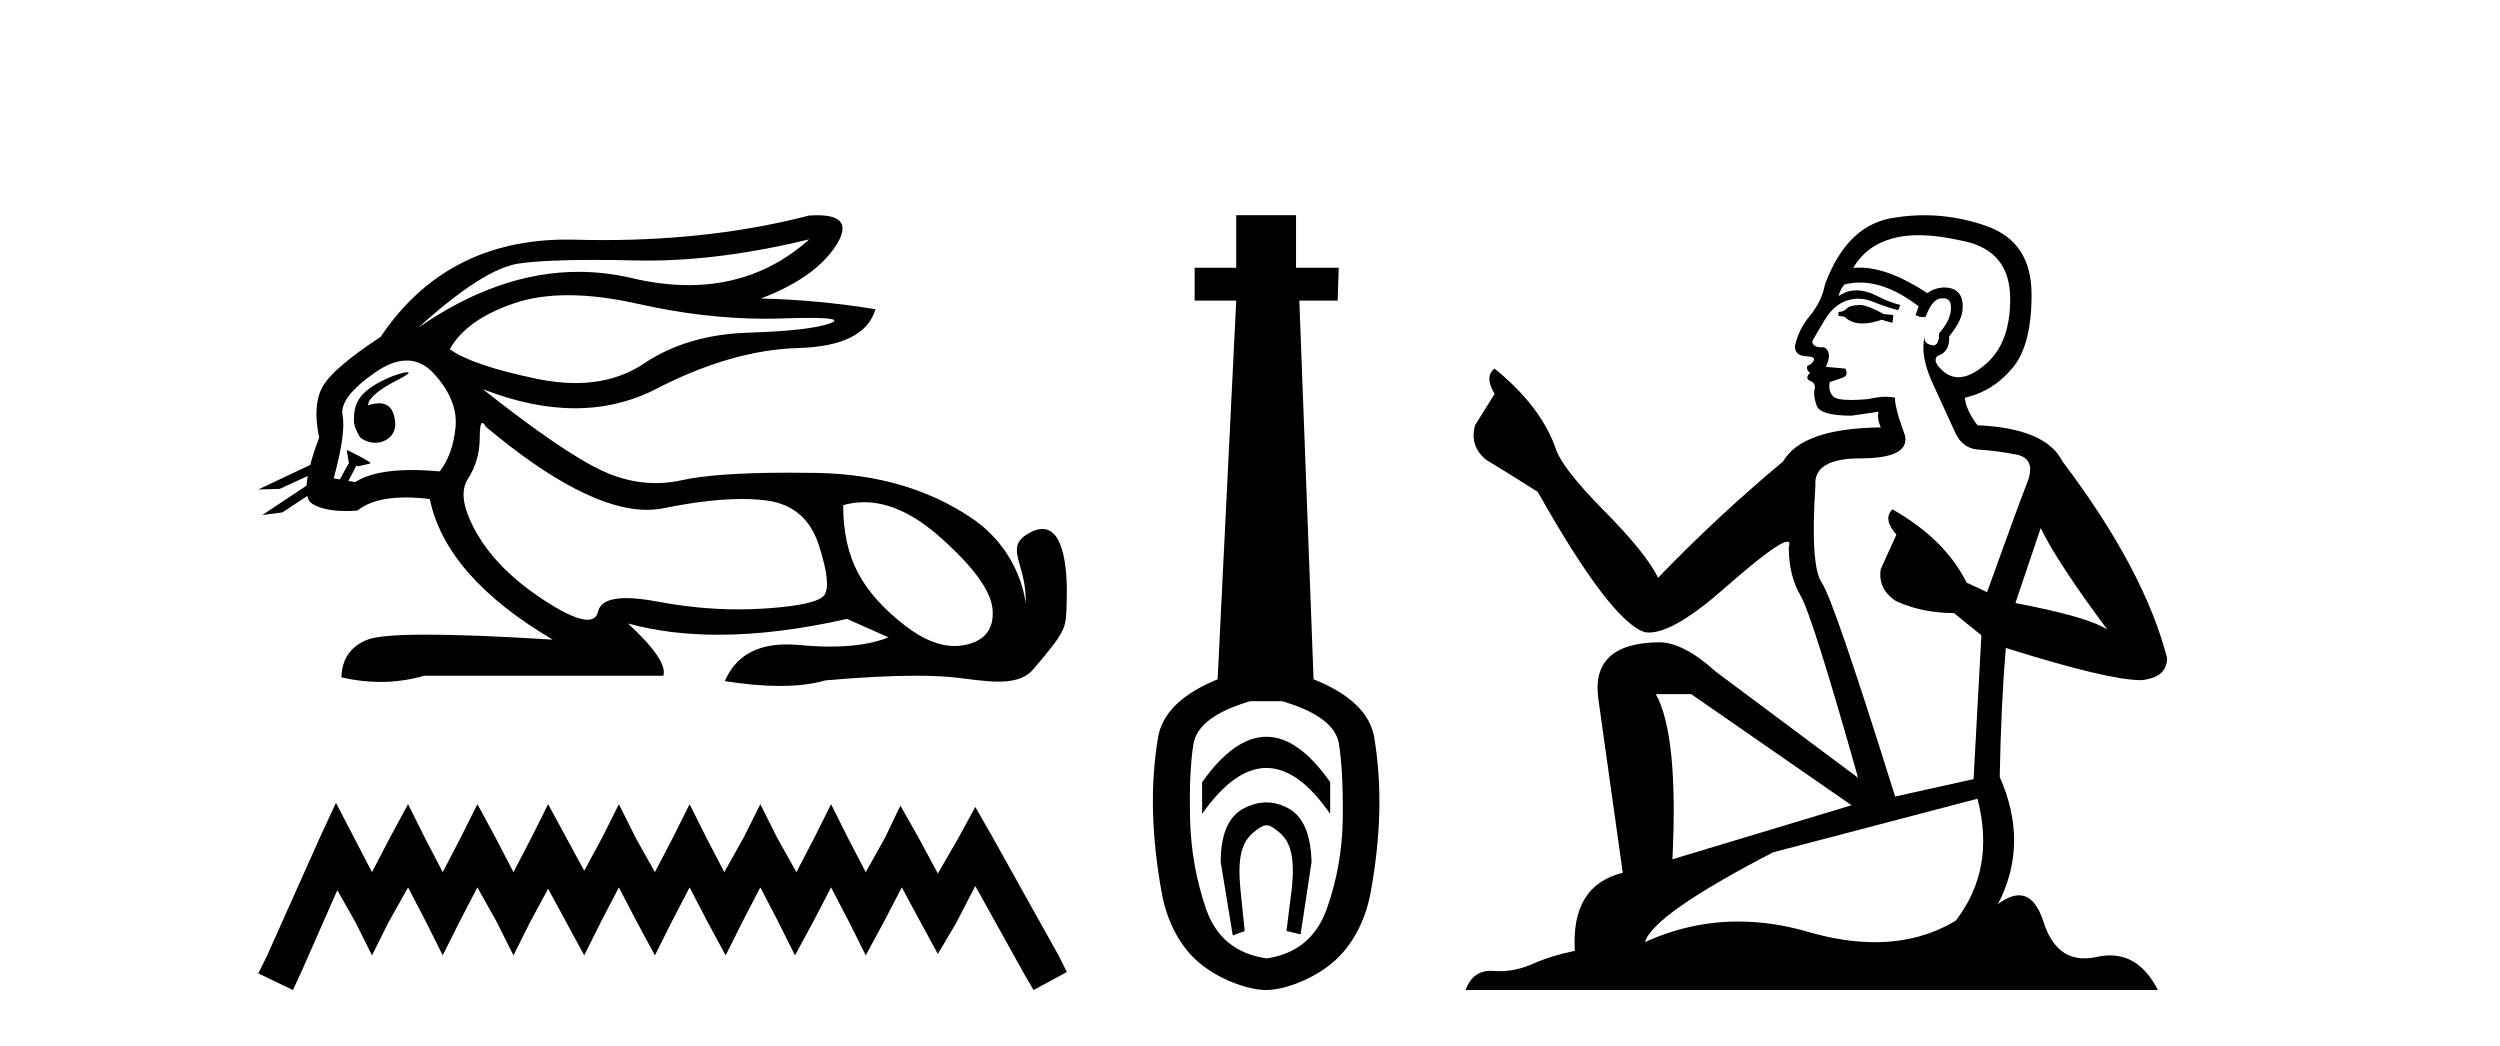
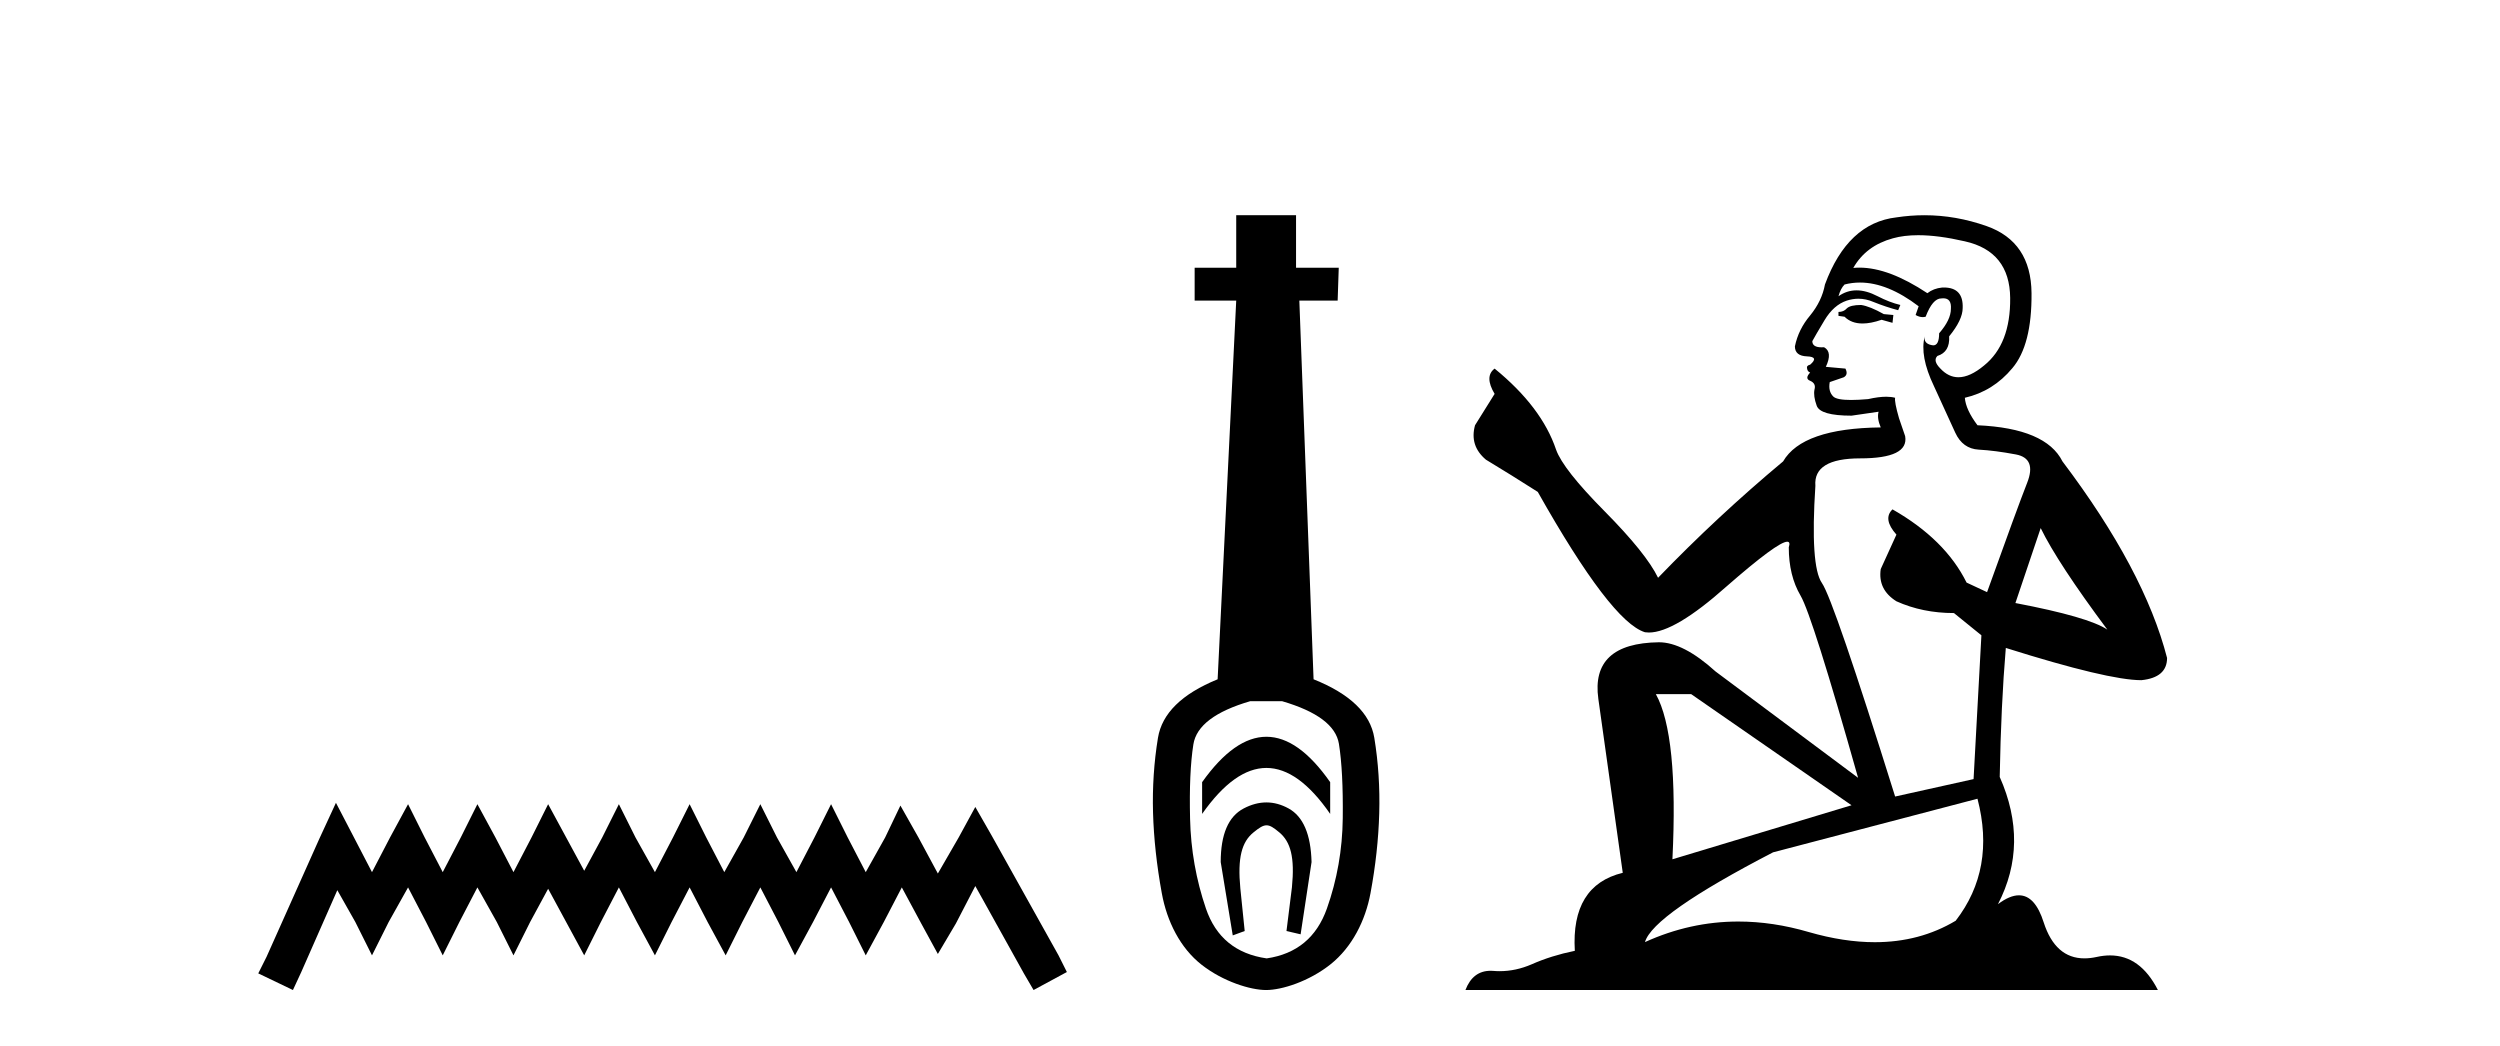
<svg xmlns="http://www.w3.org/2000/svg" width="98.0" height="41.0">
-   <path d="M 31.727 9.381 C 30.385 10.579 28.81 11.177 27.001 11.177 C 26.293 11.177 25.549 11.086 24.769 10.902 C 24.074 10.738 23.377 10.656 22.679 10.656 C 20.596 10.656 18.501 11.386 16.396 12.845 L 16.396 12.845 C 18.102 11.299 19.418 10.46 20.341 10.33 C 21.009 10.235 21.982 10.188 23.262 10.188 C 23.754 10.188 24.292 10.195 24.875 10.209 C 25.036 10.213 25.199 10.215 25.362 10.215 C 27.326 10.215 29.447 9.937 31.727 9.381 ZM 22.27 11.572 C 23.09 11.572 24.003 11.685 25.01 11.911 C 26.742 12.3 28.404 12.494 29.995 12.494 C 30.213 12.494 30.428 12.491 30.643 12.483 C 31.072 12.469 31.434 12.462 31.729 12.462 C 32.664 12.462 32.93 12.534 32.525 12.679 C 31.993 12.87 30.929 12.99 29.332 13.041 C 27.736 13.091 26.376 13.492 25.251 14.245 C 24.484 14.759 23.587 15.016 22.559 15.016 C 22.079 15.016 21.571 14.96 21.034 14.848 C 19.347 14.496 18.213 14.11 17.63 13.688 C 18.072 12.905 18.921 12.303 20.176 11.881 C 20.789 11.675 21.487 11.572 22.27 11.572 ZM 14.42 15.889 C 14.42 15.889 14.42 15.889 14.42 15.889 L 14.42 15.889 C 14.42 15.889 14.42 15.889 14.42 15.889 ZM 15.961 14.592 C 15.703 14.592 14.621 14.972 14.161 15.524 C 13.946 15.781 13.874 16.103 13.88 16.369 L 13.88 16.369 C 13.845 16.56 13.912 16.811 14.115 17.145 C 14.305 17.292 14.514 17.356 14.712 17.356 C 15.152 17.356 15.532 17.032 15.492 16.565 C 15.449 16.061 15.244 15.808 14.858 15.808 C 14.76 15.808 14.65 15.824 14.528 15.857 C 14.491 15.867 14.455 15.877 14.42 15.889 L 14.42 15.889 C 14.442 15.808 14.458 15.736 14.494 15.685 C 14.87 15.17 15.702 14.876 15.962 14.679 C 16.039 14.62 16.03 14.592 15.961 14.592 ZM 13.325 18.792 L 13.325 18.792 L 13.325 18.792 L 13.325 18.792 C 13.325 18.792 13.325 18.792 13.325 18.792 C 13.325 18.792 13.325 18.792 13.325 18.792 ZM 15.943 14.132 C 16.346 14.132 16.708 14.31 17.028 14.667 C 17.651 15.36 17.927 16.058 17.856 16.761 C 17.786 17.463 17.58 18.036 17.239 18.477 C 16.847 18.442 16.485 18.425 16.151 18.425 C 15.149 18.425 14.408 18.583 13.926 18.899 L 13.653 18.851 L 13.653 18.851 C 13.735 18.707 13.891 18.417 13.96 18.268 L 13.96 18.268 C 13.982 18.27 14.005 18.27 14.03 18.27 C 14.045 18.27 14.061 18.27 14.078 18.27 L 14.515 18.17 C 14.643 18.141 13.594 17.633 13.582 17.633 C 13.582 17.633 13.585 17.635 13.594 17.639 L 13.665 18.084 C 13.669 18.103 13.674 18.123 13.683 18.142 L 13.683 18.142 C 13.564 18.356 13.395 18.652 13.325 18.792 L 13.325 18.792 L 13.082 18.749 C 13.404 17.564 13.519 16.74 13.429 16.279 C 13.338 15.817 13.76 15.26 14.694 14.607 C 15.147 14.29 15.563 14.132 15.943 14.132 ZM 18.911 16.578 C 18.947 16.578 18.992 16.629 19.046 16.73 C 21.64 18.9 23.745 19.985 25.362 19.985 C 25.585 19.985 25.799 19.965 26.004 19.923 C 27.199 19.681 28.227 19.561 29.09 19.561 C 29.445 19.561 29.772 19.581 30.07 19.622 C 31.095 19.763 31.772 20.35 32.104 21.384 C 32.435 22.418 32.505 23.066 32.314 23.327 C 32.124 23.588 31.346 23.764 29.98 23.854 C 29.639 23.877 29.295 23.888 28.949 23.888 C 27.912 23.888 26.855 23.786 25.778 23.583 C 25.294 23.491 24.884 23.446 24.549 23.446 C 23.892 23.446 23.524 23.622 23.444 23.975 C 23.395 24.188 23.257 24.295 23.029 24.295 C 22.689 24.295 22.15 24.058 21.411 23.583 C 20.176 22.79 19.277 21.911 18.715 20.947 C 18.153 19.984 18.027 19.261 18.338 18.779 C 18.65 18.297 18.805 17.76 18.805 17.167 C 18.805 16.774 18.841 16.578 18.911 16.578 ZM 33.875 19.687 C 34.83 19.687 35.821 20.143 36.848 21.053 C 38.173 22.228 38.861 23.181 38.911 23.914 C 38.961 24.647 38.62 25.099 37.887 25.27 C 37.735 25.305 37.58 25.323 37.423 25.323 C 36.822 25.323 36.184 25.064 35.507 24.547 C 34.654 23.894 34.031 23.201 33.64 22.468 C 33.248 21.736 33.052 20.847 33.052 19.803 C 33.324 19.726 33.598 19.687 33.875 19.687 ZM 32.029 8.437 C 31.935 8.437 31.834 8.44 31.727 8.447 C 29.246 9.09 26.555 9.411 23.653 9.411 C 23.291 9.411 22.925 9.406 22.555 9.396 C 22.445 9.393 22.335 9.391 22.227 9.391 C 19.064 9.391 16.628 10.663 14.92 13.206 C 13.695 14.01 12.942 14.652 12.661 15.134 C 12.379 15.616 12.329 16.289 12.51 17.152 C 12.359 17.556 12.242 17.915 12.16 18.227 L 12.16 18.227 L 10.124 19.188 L 10.964 19.165 L 12.063 18.659 L 12.063 18.659 C 12.038 18.797 12.023 18.923 12.016 19.037 L 12.016 19.037 L 10.284 20.189 L 11.07 20.086 L 12.044 19.443 L 12.044 19.443 C 12.081 19.592 12.151 19.697 12.254 19.758 C 12.564 19.941 12.998 20.032 13.555 20.032 C 13.7 20.032 13.854 20.026 14.016 20.014 C 14.433 19.671 15.06 19.5 15.898 19.5 C 16.189 19.5 16.505 19.52 16.847 19.562 C 17.269 21.59 18.875 23.427 21.667 25.074 C 19.578 24.943 17.929 24.878 16.719 24.878 C 15.509 24.878 14.739 24.943 14.408 25.074 C 13.745 25.335 13.404 25.827 13.383 26.55 C 13.896 26.671 14.405 26.732 14.909 26.732 C 15.49 26.732 16.066 26.651 16.636 26.49 L 26.004 26.49 C 26.125 26.088 25.663 25.405 24.619 24.441 L 24.619 24.441 C 25.693 24.735 26.874 24.882 28.162 24.882 C 29.691 24.882 31.372 24.675 33.203 24.261 L 34.83 24.984 C 34.232 25.225 33.474 25.346 32.554 25.346 C 32.175 25.346 31.769 25.326 31.336 25.285 C 31.165 25.269 31.001 25.261 30.844 25.261 C 29.633 25.261 28.823 25.741 28.414 26.7 C 29.216 26.826 29.937 26.889 30.577 26.889 C 31.266 26.889 31.86 26.816 32.36 26.67 C 33.759 26.549 34.941 26.488 35.906 26.488 C 36.532 26.488 37.067 26.514 37.51 26.565 C 38.052 26.628 38.623 26.72 39.138 26.72 C 39.691 26.72 40.178 26.613 40.492 26.249 C 41.85 24.671 41.775 24.59 41.81 23.733 C 41.865 22.373 41.724 20.735 40.862 20.735 C 40.705 20.735 40.524 20.789 40.317 20.909 C 39.326 21.481 40.269 22.103 40.206 23.679 C 40.206 23.679 40.067 21.626 38.053 20.285 C 36.448 19.216 34.468 18.578 31.998 18.538 C 31.632 18.532 31.282 18.529 30.947 18.529 C 29.023 18.529 27.617 18.627 26.727 18.824 C 26.384 18.9 26.042 18.938 25.701 18.938 C 25.004 18.938 24.312 18.779 23.625 18.462 C 22.6 17.99 21.034 16.921 18.926 15.255 L 18.926 15.255 C 20.204 15.754 21.409 16.004 22.538 16.004 C 23.679 16.004 24.744 15.749 25.733 15.239 C 27.701 14.225 29.553 13.693 31.29 13.643 C 33.027 13.593 34.036 13.086 34.318 12.122 C 32.852 11.881 31.356 11.74 29.829 11.7 C 31.255 11.158 32.239 10.46 32.781 9.607 C 33.277 8.827 33.026 8.437 32.029 8.437 Z" style="fill:#000000;stroke:none" />
  <path d="M 13.169 31.47 L 12.516 32.883 L 10.45 37.505 L 10.124 38.157 L 11.483 38.809 L 11.81 38.103 L 13.223 34.895 L 13.93 36.145 L 14.582 37.45 L 15.235 36.145 L 15.996 34.786 L 16.703 36.145 L 17.355 37.45 L 18.007 36.145 L 18.714 34.786 L 19.475 36.145 L 20.128 37.45 L 20.78 36.145 L 21.487 34.84 L 22.194 36.145 L 22.901 37.45 L 23.553 36.145 L 24.26 34.786 L 24.967 36.145 L 25.673 37.45 L 26.326 36.145 L 27.033 34.786 L 27.739 36.145 L 28.446 37.45 L 29.098 36.145 L 29.805 34.786 L 30.512 36.145 L 31.164 37.45 L 31.871 36.145 L 32.578 34.786 L 33.285 36.145 L 33.937 37.45 L 34.644 36.145 L 35.351 34.786 L 36.112 36.2 L 36.764 37.396 L 37.471 36.2 L 38.232 34.732 L 40.135 38.157 L 40.516 38.809 L 41.821 38.103 L 41.494 37.45 L 38.885 32.775 L 38.232 31.633 L 37.58 32.829 L 36.764 34.242 L 36.003 32.829 L 35.296 31.578 L 34.698 32.829 L 33.937 34.188 L 33.23 32.829 L 32.578 31.524 L 31.926 32.829 L 31.219 34.188 L 30.458 32.829 L 29.805 31.524 L 29.153 32.829 L 28.392 34.188 L 27.685 32.829 L 27.033 31.524 L 26.38 32.829 L 25.673 34.188 L 24.912 32.829 L 24.26 31.524 L 23.607 32.829 L 22.901 34.134 L 22.194 32.829 L 21.487 31.524 L 20.835 32.829 L 20.128 34.188 L 19.421 32.829 L 18.714 31.524 L 18.062 32.829 L 17.355 34.188 L 16.648 32.829 L 15.996 31.524 L 15.289 32.829 L 14.582 34.188 L 13.876 32.829 L 13.169 31.47 Z" style="fill:#000000;stroke:none" />
  <path d="M 49.643 28.881 C 48.807 28.881 47.967 29.474 47.123 30.661 L 47.123 31.905 C 47.967 30.704 48.807 30.103 49.643 30.103 C 50.48 30.103 51.313 30.704 52.143 31.905 L 52.143 30.661 C 51.313 29.474 50.48 28.881 49.643 28.881 ZM 49.643 31.455 C 49.35 31.455 49.053 31.534 48.753 31.691 C 48.152 32.005 47.852 32.706 47.852 33.793 L 48.324 36.668 L 48.792 36.496 L 48.621 34.823 C 48.506 33.622 48.678 33.003 49.136 32.631 C 49.364 32.445 49.507 32.352 49.649 32.352 C 49.79 32.352 49.929 32.445 50.151 32.631 C 50.594 33.003 50.759 33.607 50.644 34.78 L 50.43 36.496 L 50.984 36.625 L 51.413 33.793 C 51.385 32.706 51.084 32.005 50.512 31.691 C 50.226 31.534 49.937 31.455 49.643 31.455 ZM 50.255 27.486 C 51.628 27.887 52.371 28.444 52.486 29.16 C 52.6 29.875 52.65 30.847 52.636 32.077 C 52.622 33.307 52.414 34.487 52.014 35.617 C 51.613 36.746 50.827 37.397 49.654 37.569 C 48.453 37.397 47.659 36.746 47.273 35.617 C 46.887 34.487 46.679 33.314 46.651 32.098 C 46.622 30.883 46.665 29.91 46.78 29.181 C 46.894 28.452 47.638 27.887 49.011 27.486 ZM 48.46 8.437 L 48.46 10.496 L 46.83 10.496 L 46.83 11.783 L 48.46 11.783 L 47.731 26.628 C 46.329 27.2 45.55 27.965 45.392 28.924 C 45.235 29.882 45.171 30.861 45.199 31.862 C 45.228 32.864 45.342 33.915 45.543 35.016 C 45.743 36.117 46.265 37.165 47.109 37.823 C 47.952 38.48 49.018 38.809 49.633 38.809 C 50.248 38.809 51.313 38.473 52.157 37.801 C 53.001 37.129 53.523 36.089 53.723 35.016 C 53.923 33.943 54.037 32.899 54.066 31.884 C 54.095 30.869 54.03 29.882 53.873 28.924 C 53.716 27.965 52.922 27.2 51.492 26.628 L 50.934 11.783 L 52.436 11.783 L 52.479 10.496 L 50.805 10.496 L 50.805 8.437 Z" style="fill:#000000;stroke:none" />
  <path d="M 72.956 11.955 Q 72.529 11.955 72.393 12.091 Q 72.273 12.228 72.068 12.228 L 72.068 12.382 L 72.307 12.416 Q 72.572 12.681 73.012 12.681 Q 73.338 12.681 73.759 12.535 L 74.186 12.655 L 74.22 12.348 L 73.845 12.313 Q 73.298 12.006 72.956 11.955 ZM 75.194 9.22 Q 75.982 9.22 77.022 9.46 Q 78.782 9.853 78.799 11.681 Q 78.816 13.492 77.774 14.329 Q 77.223 14.788 76.77 14.788 Q 76.381 14.788 76.065 14.449 Q 75.758 14.141 75.946 13.953 Q 76.441 13.8 76.407 13.185 Q 76.937 12.535 76.937 12.074 Q 76.969 11.27 76.198 11.27 Q 76.167 11.27 76.134 11.271 Q 75.792 11.305 75.553 11.493 Q 74.042 10.491 72.892 10.491 Q 72.768 10.491 72.649 10.503 L 72.649 10.503 Q 73.144 9.631 74.203 9.341 Q 74.635 9.22 75.194 9.22 ZM 79.995 20.701 Q 80.661 22.068 82.608 24.682 Q 81.874 24.186 79.004 23.639 L 79.995 20.701 ZM 72.911 11.076 Q 73.989 11.076 75.211 12.006 L 75.092 12.348 Q 75.235 12.431 75.37 12.431 Q 75.428 12.431 75.485 12.416 Q 75.758 11.698 76.1 11.698 Q 76.141 11.693 76.177 11.693 Q 76.506 11.693 76.475 12.108 Q 76.475 12.535 76.014 13.065 Q 76.014 13.538 75.784 13.538 Q 75.748 13.538 75.707 13.526 Q 75.399 13.458 75.45 13.185 L 75.45 13.185 Q 75.245 13.953 75.809 15.132 Q 76.356 16.328 76.646 16.96 Q 76.937 17.592 77.569 17.626 Q 78.201 17.66 79.021 17.814 Q 79.841 17.968 79.465 18.925 Q 79.089 19.881 77.893 23.212 L 77.09 22.837 Q 76.253 21.145 74.186 19.967 L 74.186 19.967 Q 73.793 20.342 74.34 20.957 L 73.725 22.307 Q 73.605 23.11 74.34 23.571 Q 75.365 24.032 76.595 24.032 L 77.671 24.904 L 77.364 30.541 L 74.289 31.224 Q 71.88 23.52 71.419 22.854 Q 70.958 22.187 71.163 19.044 Q 71.077 17.968 72.922 17.968 Q 74.835 17.968 74.682 17.097 L 74.442 16.396 Q 74.255 15.747 74.289 15.593 Q 74.138 15.552 73.939 15.552 Q 73.64 15.552 73.23 15.645 Q 72.842 15.679 72.561 15.679 Q 72 15.679 71.863 15.542 Q 71.658 15.337 71.726 14.978 L 72.273 14.79 Q 72.461 14.688 72.341 14.449 L 71.573 14.38 Q 71.846 13.8 71.504 13.612 Q 71.453 13.615 71.407 13.615 Q 71.043 13.615 71.043 13.373 Q 71.163 13.15 71.521 12.553 Q 71.88 11.955 72.393 11.784 Q 72.623 11.71 72.85 11.71 Q 73.145 11.71 73.435 11.835 Q 73.947 12.04 74.408 12.16 L 74.494 11.955 Q 74.067 11.852 73.605 11.613 Q 73.161 11.382 72.777 11.382 Q 72.393 11.382 72.068 11.613 Q 72.153 11.305 72.307 11.152 Q 72.603 11.076 72.911 11.076 ZM 66.294 27.21 L 72.58 31.566 L 65.559 33.684 Q 65.798 28.816 64.91 27.21 ZM 77.517 31.31 Q 78.235 34.06 76.663 36.093 Q 75.256 36.934 73.493 36.934 Q 72.283 36.934 70.906 36.537 Q 69.495 36.124 68.143 36.124 Q 66.255 36.124 64.483 36.93 Q 64.791 35.854 69.505 33.411 L 77.517 31.31 ZM 75.439 8.437 Q 74.892 8.437 74.34 8.521 Q 72.427 8.743 71.538 11.152 Q 71.419 11.801 70.958 12.365 Q 70.496 12.911 70.36 13.578 Q 70.36 13.953 70.838 13.97 Q 71.316 13.988 70.958 14.295 Q 70.804 14.329 70.838 14.449 Q 70.855 14.568 70.958 14.603 Q 70.735 14.842 70.958 14.927 Q 71.197 15.03 71.128 15.269 Q 71.077 15.525 71.214 15.901 Q 71.35 16.294 72.58 16.294 L 73.64 16.14 L 73.64 16.14 Q 73.571 16.396 73.725 16.755 Q 70.65 16.789 69.898 18.087 Q 67.319 20.24 64.996 22.649 Q 64.534 21.692 62.894 20.035 Q 61.271 18.395 60.998 17.626 Q 60.434 15.952 58.589 14.449 Q 58.179 14.756 58.589 15.44 L 57.821 16.67 Q 57.599 17.472 58.248 18.019 Q 59.238 18.617 60.281 19.283 Q 63.151 24.374 64.483 24.784 Q 64.557 24.795 64.637 24.795 Q 65.651 24.795 67.678 22.99 Q 69.686 21.235 70.06 21.235 Q 70.192 21.235 70.12 21.453 Q 70.12 22.563 70.582 23.349 Q 71.043 24.135 72.837 30.49 L 67.25 26.322 Q 65.986 25.177 65.03 25.177 Q 62.348 25.211 62.655 27.398 L 63.612 34.214 Q 61.579 34.709 61.733 37.272 Q 60.81 37.46 60.041 37.801 Q 59.42 38.07 58.788 38.07 Q 58.655 38.07 58.521 38.058 Q 58.475 38.055 58.43 38.055 Q 57.734 38.055 57.445 38.809 L 84.59 38.809 Q 83.897 37.452 82.713 37.452 Q 82.466 37.452 82.198 37.511 Q 81.94 37.568 81.709 37.568 Q 80.569 37.568 80.114 36.161 Q 79.777 35.096 79.143 35.096 Q 78.78 35.096 78.32 35.444 Q 79.55 33.069 78.389 30.456 Q 78.44 27.62 78.628 25.399 Q 82.642 26.663 83.941 26.663 Q 84.949 26.561 84.949 25.792 Q 84.06 22.341 80.849 18.087 Q 80.2 16.789 77.517 16.67 Q 77.056 16.055 77.022 15.593 Q 78.132 15.337 78.884 14.432 Q 79.653 13.526 79.636 11.493 Q 79.619 9.478 77.876 8.863 Q 76.67 8.437 75.439 8.437 Z" style="fill:#000000;stroke:none" />
</svg>